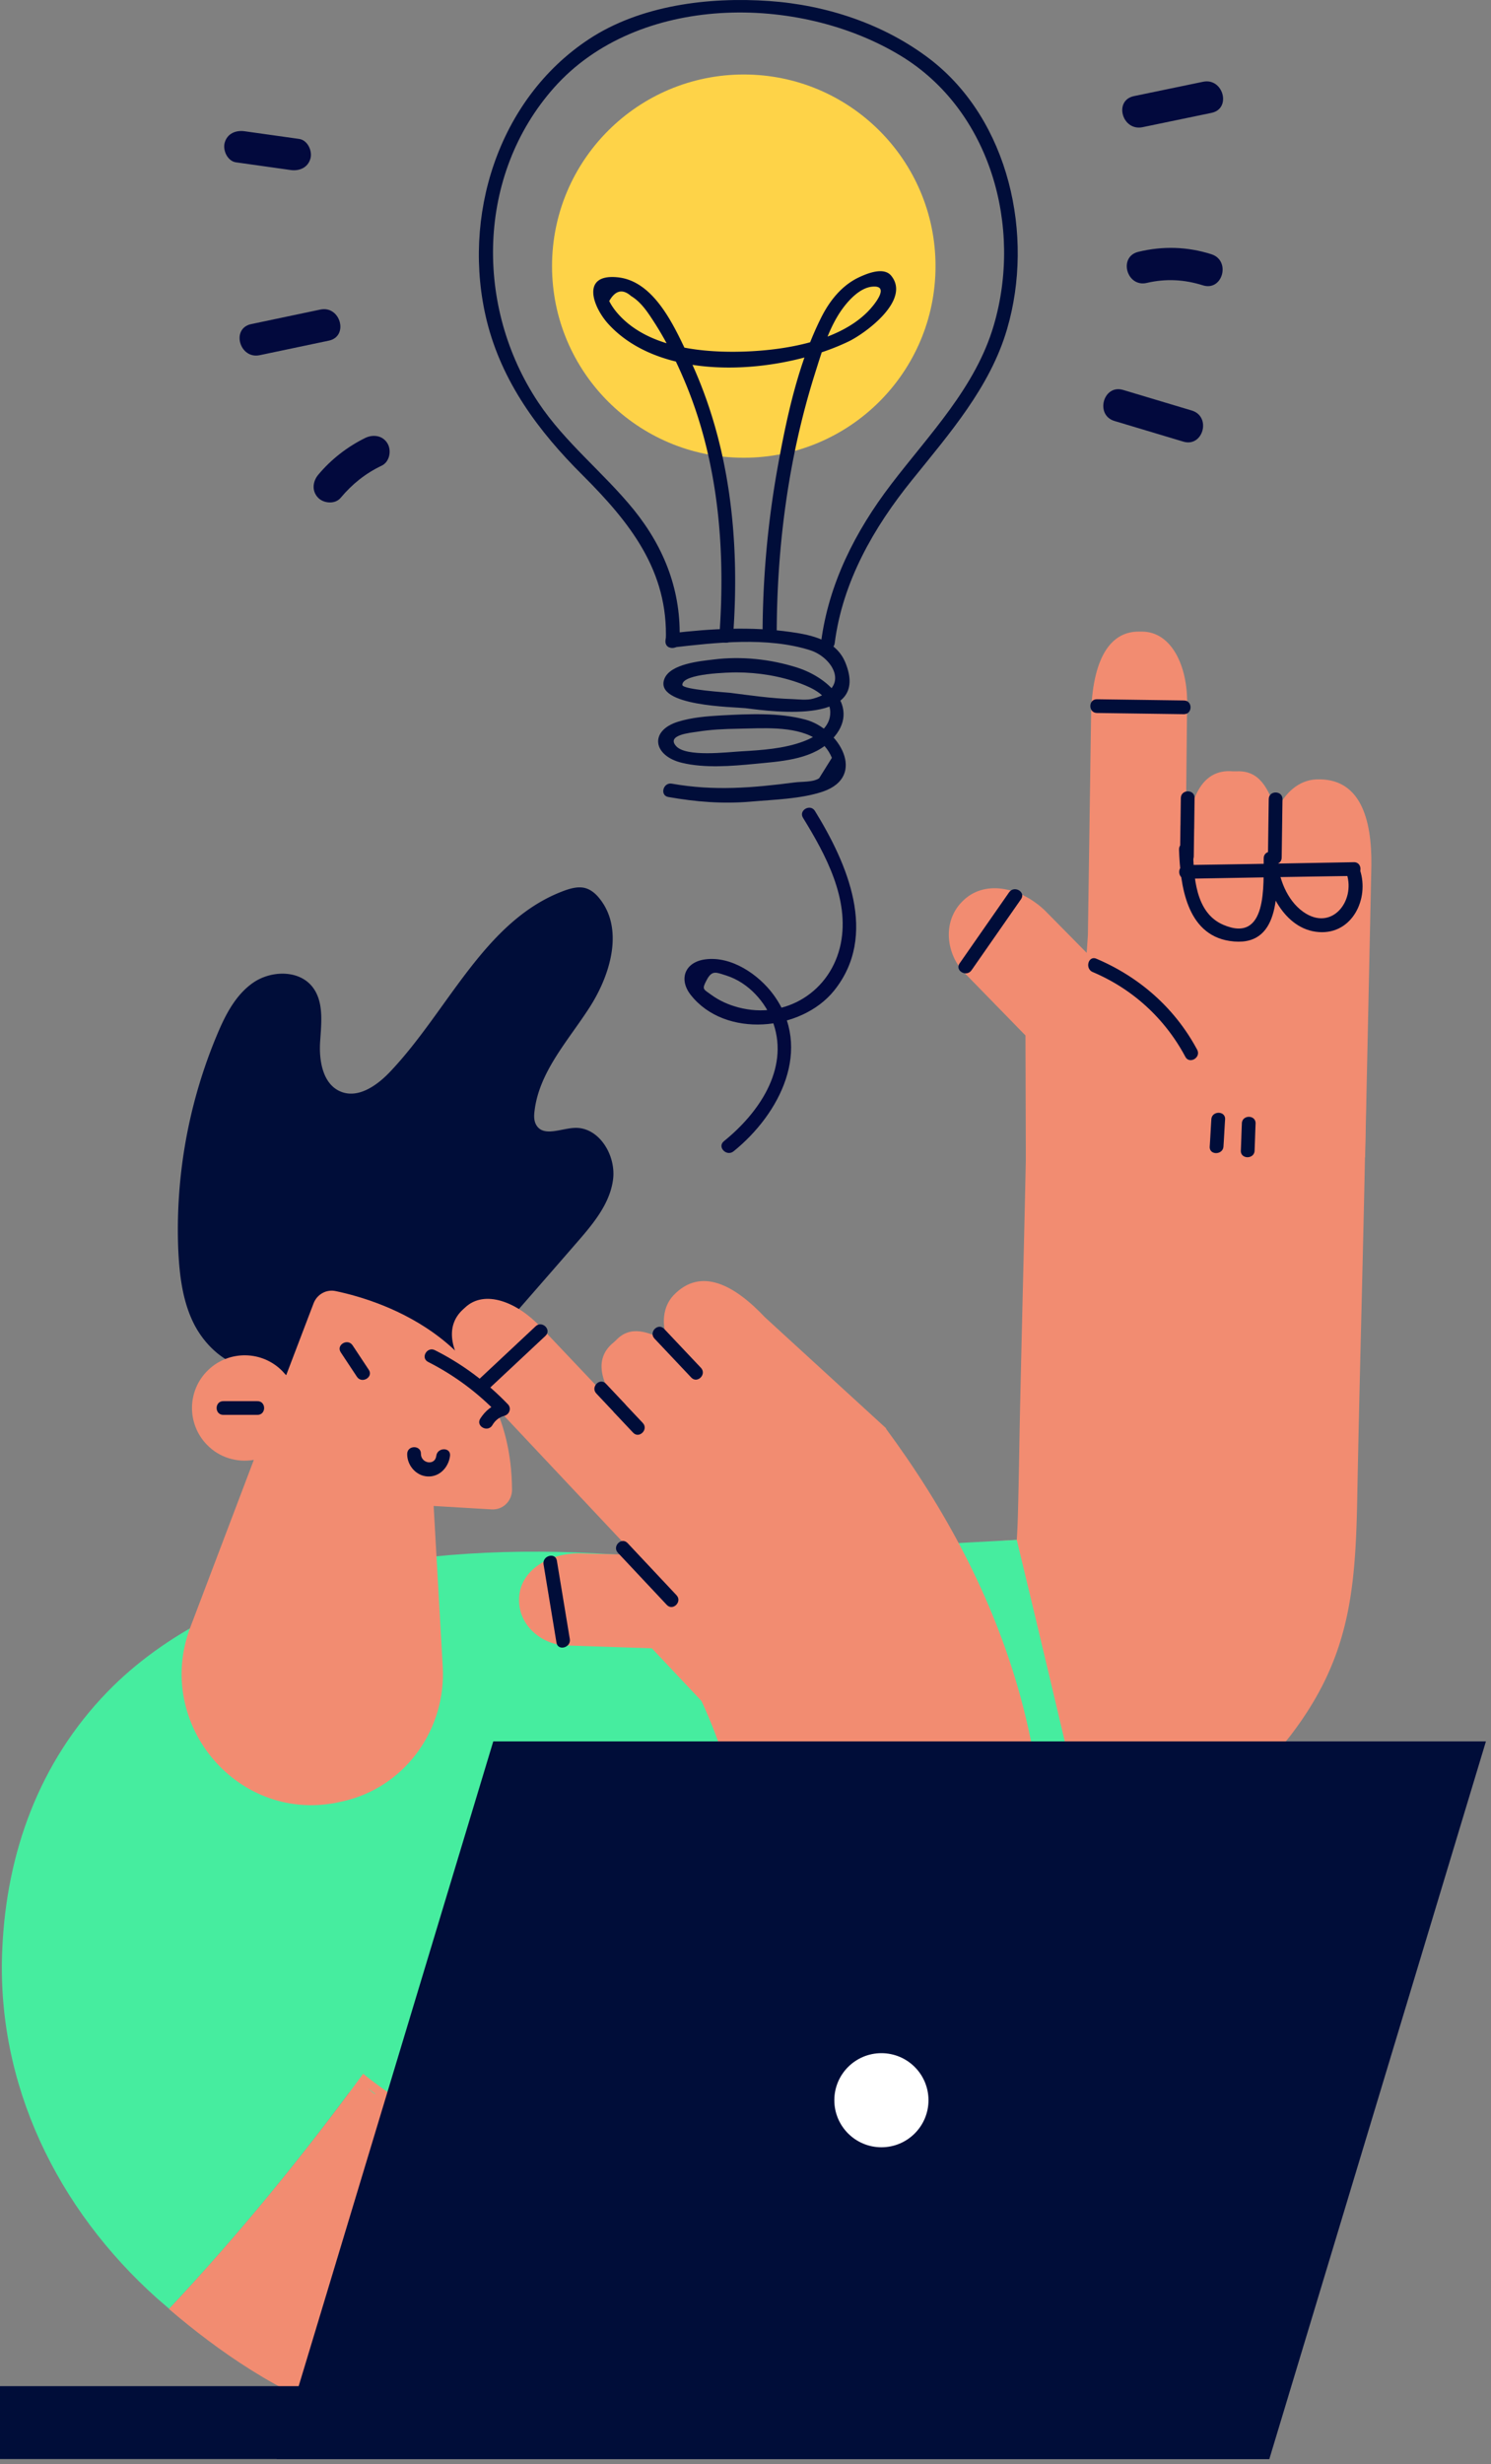
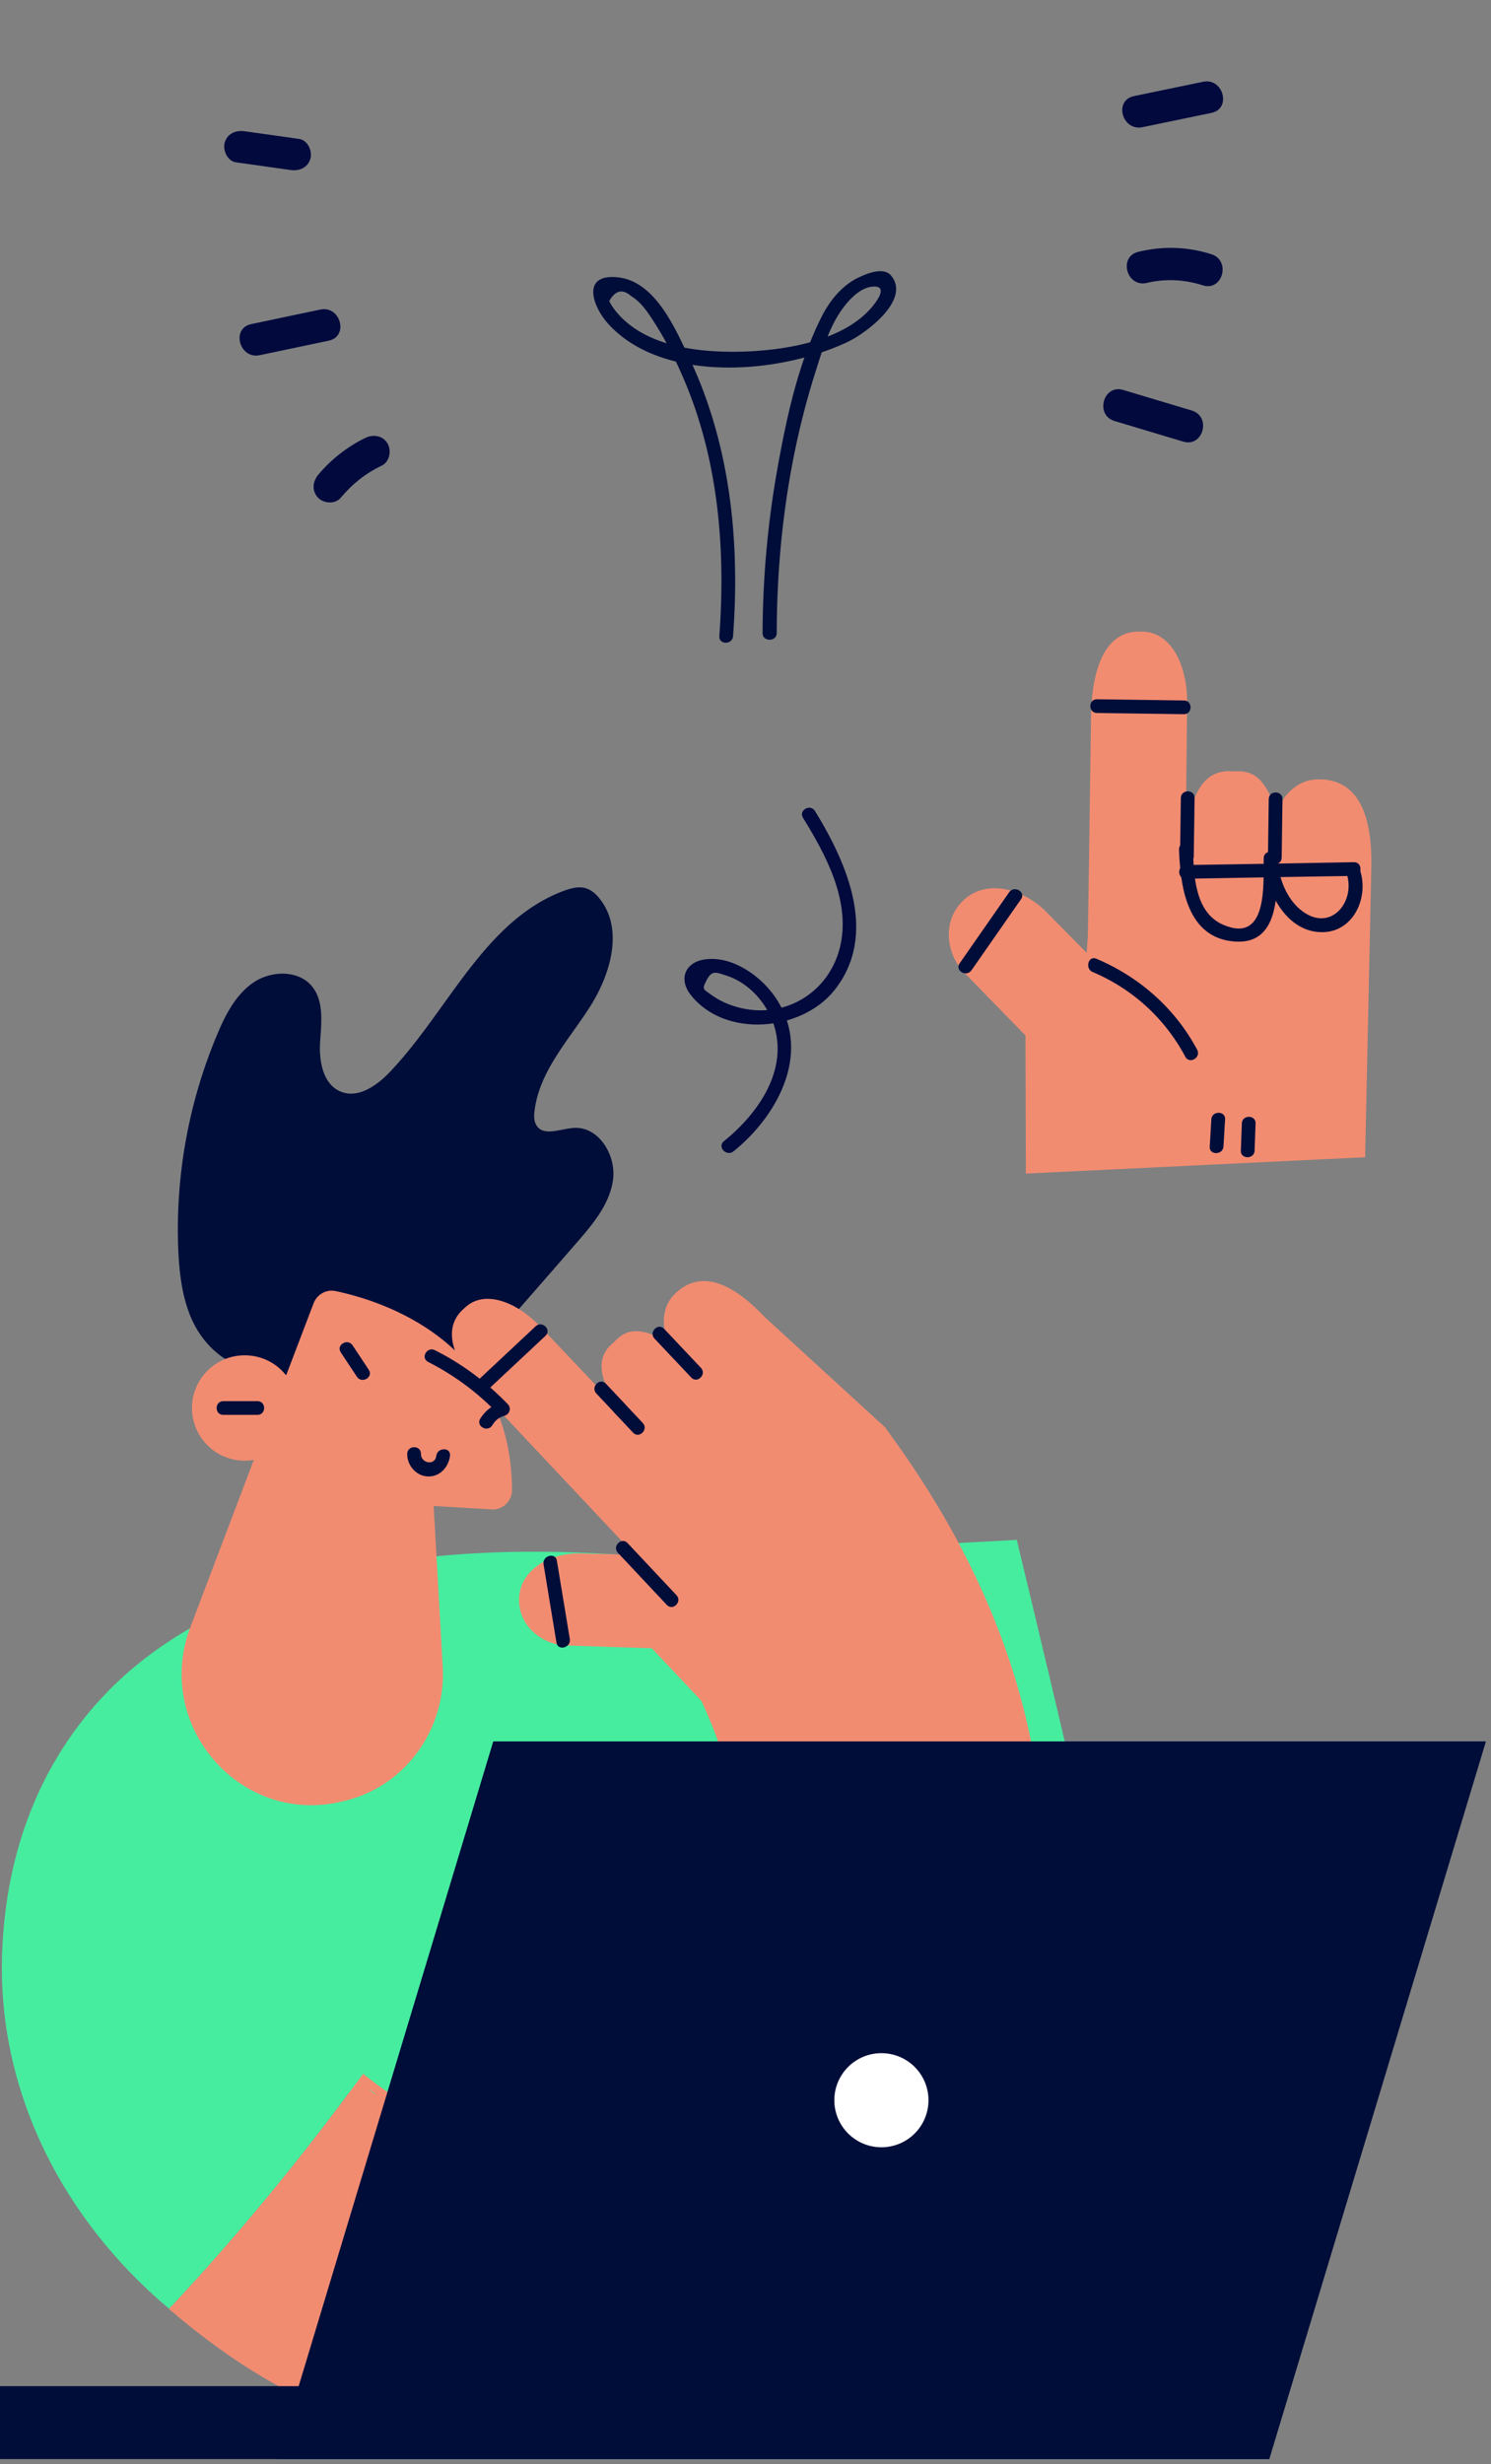
<svg xmlns="http://www.w3.org/2000/svg" width="290" height="479" fill="none">
  <rect width="100%" height="100%" fill="#808080" stroke="none" />
-   <path d="M144.665 88.981c20.597 0 37.294-16.677 37.294-37.25 0-20.572-16.697-37.249-37.294-37.249-20.597 0-37.294 16.678-37.294 37.25s16.697 37.249 37.294 37.249z" fill="#FED348" />
-   <path d="M162.35 125.014c1.533-11.932 7.585-22.491 15.051-31.715 7.231-8.988 15.17-18.016 18.471-29.32 5.344-18.213.393-40.625-14.934-52.44-8.96-6.869-20.16-10.558-31.36-11.343-11.75-.825-25.072.824-35.093 7.457C96.801 19.35 89.727 42.233 94.679 62.37c2.947 11.893 10.06 21.47 18.627 29.987 9.196 9.185 16.741 18.605 16.191 32.304-.079 1.727 2.633 1.727 2.672 0 .393-9.617-2.869-18.095-8.881-25.552-5.895-7.262-13.362-13.032-18.588-20.882-12.38-18.566-12.026-44.197 3.065-61.193 16.269-18.29 47.551-18.29 67.475-6.162 17.409 10.598 23.697 33.206 18.038 52.4-3.537 12.05-12.536 21.157-19.964 30.89-6.955 9.107-12.182 19.352-13.636 30.813-.197 1.727 2.476 1.727 2.672.039z" fill="#000D39" />
  <path d="M151.073 123.05c.039-16.917 2.279-33.991 7.349-50.163 1.257-3.964 2.475-8.203 4.676-11.736 1.297-2.08 3.773-5.102 6.445-5.416 3.773-.432.511 3.572-.786 4.867-6.052 6.123-17.488 7.693-25.623 7.772-7.741.078-17.33-1.139-22.832-7.262-.707-.785-1.336-1.648-1.808-2.59 1.179-2.08 2.594-2.434 4.245-.982 1.965 1.178 3.261 3.18 4.48 5.064 2.436 3.768 4.44 7.85 6.169 12.01 6.406 15.505 7.742 32.461 6.524 49.025-.118 1.727 2.554 1.727 2.672 0 1.376-18.487-.55-37.367-8.606-54.245-2.712-5.691-6.641-14.876-13.99-15.504-6.995-.628-4.716 5.77-1.612 9.145 10.808 11.737 33.797 9.578 46.766 3.297 3.261-1.609 12.025-8.007 8.213-12.717-1.415-1.766-4.559-.51-6.17.236-3.419 1.57-5.816 4.592-7.467 7.89-4.519 9.027-6.759 19.585-8.527 29.437a185.3 185.3 0 00-2.869 31.951c.039 1.648 2.751 1.648 2.751-.079z" fill="#000D39" />
-   <path d="M130.716 125.879c8.528-.982 18.51-2.12 26.841.51 4.401 1.374 8.056 7.34.589 9.42-1.218.353-2.868.118-4.087.079-4.047-.118-8.056-.707-12.064-1.217-.708-.079-9.275-.628-9.275-1.531-.078-2.276 9.353-2.433 10.532-2.433 4.205 0 8.528.706 12.458 2.158 2.397.903 5.698 2.434 5.777 5.535.078 3.022-2.751 4.788-5.148 5.691-3.812 1.452-8.174 1.727-12.222 1.963-2.751.157-10.571 1.138-12.576-.982-2.043-2.198 2.712-2.629 4.048-2.826 2.633-.431 5.305-.549 7.978-.588 4.558-.079 10.728-.589 14.815 1.766 1.572.903 2.712 2.198 3.419 3.886-.825 1.334-1.65 2.63-2.476 3.964-1.179.824-3.458.628-4.794.824-8.174 1.06-15.68 1.688-23.854.236-1.69-.314-2.397 2.276-.707 2.59 5.344.943 10.61 1.374 16.033.903 4.48-.392 9.786-.51 14.069-1.962 8.646-2.983 3.065-12.247-3.38-13.974-5.187-1.413-11.121-1.099-16.426-.824-2.79.157-5.699.393-8.371 1.217-5.698 1.766-4.873 6.673.786 8.007 4.441 1.06 9.589.628 14.108.196 4.755-.471 10.689-.745 14.423-4.16 6.72-6.163.353-12.482-6.17-14.562-5.188-1.649-10.846-2.238-16.23-1.571-2.555.314-8.449.825-9.589 3.769-2.083 5.338 13.597 5.455 15.719 5.691 5.895.746 24.365 3.179 19.492-8.832-1.768-4.356-6.445-5.377-10.61-5.966-7.703-1.099-15.484-.667-23.186.236-1.612.314-1.651 2.983.078 2.787z" fill="#000D39" />
-   <path d="M232.897 182.086c-17.999.667-32.854 14.248-33.168 32.657-.354 20.45-.943 40.899-1.375 61.388-.118 5.888-.197 11.737-.354 17.624a131.462 131.462 0 01-.236 5.574c-.471.039-.904.078-1.375.078-17.174.942-33.875 14.17-33.168 32.657.629 16.878 9.667 25.435 28.059 24.454 20.907-1.139 46.45-1.767 59.812-19.273 11.318-14.837 12.536-27.711 12.89-45.845.471-25.395 1.257-50.791 1.69-76.226.235-17.113-15.13-33.755-32.775-33.088z" fill="#F28C71" />
  <path d="M32.867 364.288l74.156 89.885 114.791-30.498-101.311-97.421-87.636 38.034z" fill="#46ED9F" />
  <path d="M200.238 196.097c0-.392 0-.746-.039-1.138.039.392.039.785.039 1.138z" fill="#F28C71" />
  <path d="M199.454 201.278l-11.79-12.089c-3.497-3.415-4.715-10.127-.157-14.288 4.402-4.043 11.318-2.198 15.798 2.159l8.056 8.164.236-3.454.629-43.451c.432-11.304 4.283-15.583 9.274-15.543h.708c5.698.078 8.802 6.751 8.685 14.052l-.276 26.73c.669-7.694 2.751-14.209 9.196-13.621h.708c4.362-.235 6.209 3.219 7.702 7.89 1.611-3.807 4.48-6.163 7.742-6.32 8.567-.392 10.886 7.576 10.768 16.761l-1.219 56.678-65.982 3.18-.078-26.848z" fill="#F28C71" />
  <path d="M229.673 155.118c-.039 2.001-.039 3.964-.078 5.966h2.672v-.589c.039-1.727-2.672-1.727-2.672 0-.04 2.002-.04 3.964-.079 5.966-.039 1.727 2.672 1.727 2.672 0 .04-2.002.04-3.964.079-5.966h-2.672v.589c-.04 1.727 2.672 1.727 2.672 0 .039-2.002.039-3.965.078-5.966.04-1.727-2.632-1.727-2.672 0zm17.098.237c-.039 3.768-.118 7.575-.157 11.344-.04 1.727 2.672 1.727 2.672 0 .039-3.769.118-7.576.157-11.344.039-1.727-2.672-1.766-2.672 0zm-16.506-19.195l-16.898-.236c-1.729-.039-1.729 2.669 0 2.669l16.898.236c1.73 0 1.73-2.669 0-2.669zm-33.993 37.29c-3.222 4.592-6.406 9.224-9.628 13.816-.983 1.413 1.336 2.748 2.318 1.335 3.223-4.593 6.406-9.224 9.629-13.817.982-1.413-1.337-2.747-2.319-1.334z" fill="#000D39" />
  <path d="M229.322 165.166c.236 6.83 1.415 16.447 9.825 17.742 9.981 1.531 9.235-9.577 9.313-16.093h-2.672c.236 5.927 3.969 13.895 10.729 14.366 6.523.471 9.824-6.516 8.016-12.011-.55-1.649-3.143-.942-2.593.707 1.729 5.298-2.948 11.265-8.449 7.379-3.184-2.238-4.873-6.634-5.031-10.402-.078-1.727-2.672-1.727-2.672 0-.079 5.024.825 16.643-7.86 12.914-5.501-2.355-5.737-9.499-5.894-14.602-.118-1.727-2.791-1.727-2.712 0z" fill="#000D39" />
  <path d="M230.656 170.819c10.886-.197 21.772-.393 32.657-.55 1.729-.039 1.729-2.708 0-2.669-10.885.196-21.771.393-32.657.55-1.729 0-1.729 2.708 0 2.669zm2.201 33.246c-4.323-8.086-11.2-14.13-19.61-17.702-1.572-.667-2.28 1.923-.708 2.59 7.781 3.297 14.03 9.028 17.999 16.447.786 1.53 3.104.196 2.319-1.335zm5.108 18.8c.118-1.766.197-3.493.315-5.259.118-1.727-2.594-1.727-2.673 0-.118 1.766-.196 3.493-.314 5.259-.118 1.728 2.554 1.688 2.672 0zm6.053.786c.078-1.767.118-3.533.196-5.26.039-1.727-2.633-1.727-2.672 0-.079 1.766-.118 3.533-.197 5.26-.078 1.727 2.633 1.727 2.673 0zM49.53 266.122c-5.03-.392-9.313-4.082-11.671-8.517-2.319-4.435-2.947-9.577-3.183-14.601a97.881 97.881 0 017.584-41.96c1.612-3.846 3.616-7.732 7.074-10.087 3.458-2.316 8.724-2.434 11.357.785 2.358 2.904 1.808 7.065 1.572 10.794s.55 8.242 4.009 9.655c3.419 1.414 7.113-1.216 9.628-3.885 11.357-11.972 18.352-29.439 33.836-35.169 1.296-.471 2.75-.864 4.087-.511 1.139.314 2.082 1.139 2.79 2.041 4.794 5.967 2.122 14.916-2.044 21.314-4.165 6.437-9.746 12.442-10.61 20.057-.118.942-.118 1.963.432 2.787 1.415 2.12 4.637.589 7.192.432 4.794-.354 8.252 5.181 7.663 9.969-.59 4.75-3.891 8.675-7.035 12.286-6.405 7.379-12.85 14.719-19.256 22.098-2.397 2.787-4.873 5.574-7.938 7.615-8.331 5.574-20.75 3.965-27.352-3.572l-8.134-1.531z" fill="#000D39" />
  <path d="M.444 378.853c.826-18.762 7.192-36.307 20.396-49.928 11.24-11.618 27.077-19.076 42.639-22.844 18.038-4.357 36.94-5.142 55.411-3.964 2.043.118 4.087.471 6.091.942 24.64-1.099 72.78-3.729 72.78-3.729 4.402 18.213 9 37.681 13.244 55.815-18.863 4.553-38.394 2.159-58.162 4.043-.982 1.727-3.143 2.748-7.23 2.826-7.978.157-18.274-.157-28.885-.118-.471.04-.943.079-1.414.079-1.14.078-2.24.039-3.38-.039-19.885.235-40.006 2.001-48.023 10.283-12.34 12.757-4.322 21.942 6.72 30.852C59 419.007 46.424 434.393 32.905 448.798c-.786-.667-1.572-1.373-2.319-2.001C11.173 429.448-.774 405.151.444 378.853z" fill="#46ED9F" />
  <path d="M37.03 316.284l12.34-32.5c-3.263.55-6.72-.431-9.157-2.983-3.93-4.082-3.812-10.558.275-14.483 4.087-3.925 10.571-3.808 14.5.274.237.236.433.511.669.746L61 253.326c.669-1.727 2.476-2.748 4.284-2.356 9.039 1.885 34.11 9.735 34.307 38.624 0 2.198-1.807 3.964-4.008 3.807l-11.24-.667 1.77 31.244c.667 11.814-6.839 22.726-18.235 25.866-.55.157-1.061.275-1.612.393-19.767 4.553-36.43-15.073-29.237-33.953zm-4.163 132.552c9.196 7.89 22.007 16.996 34.976 20.764 24.483 13.542 65.549 6.555 85.788-5.888 21.928-13.502 38.041-36.621 44.682-61.271 6.406-23.746 6.642-49.299.039-73.085-5.266-18.919-14.54-36.111-26.094-51.733-13.872 14.052-27.705 28.143-42.167 41.41 10.729 16.996 16.506 36.503 14.03 57.228-1.69 14.13-7.703 28.653-19.649 36.386-10.807 7.026-22.558 5.142-34.465 2.59-.393-.078-.786-.157-1.179-.196-.04 0-.079-.039-.079-.039-5.03-2.905-12.025-6.987-18.116-11.893-11.672 15.936-24.247 31.322-37.766 45.727zm38.709-42.901c.432.314.865.667 1.454 1.099-.079.118-.668-.353-1.454-1.099z" fill="#F28C71" />
  <path d="M126.786 320.407l-16.584-.55c-4.48-.039-9.549-3.689-9.235-9.341.315-5.456 6.013-8.636 11.75-8.557l10.493.275-2.043-2.434-27.352-29.085c-6.956-7.772-7.152-13.031-3.812-16.132l.472-.432c3.772-3.533 10.06-1.099 14.658 3.768l16.898 17.82c-4.48-5.495-7.27-11.108-2.672-14.798l.471-.431c2.751-2.905 6.131-1.767 10.1.353-1.375-3.533-.982-6.908 1.061-9.067 5.384-5.652 11.986-1.884 17.763 4.239l23.579 21.588-25.23 64.333-20.317-21.549z" fill="#F28C71" />
  <path d="M120.182 301.841c3.183 3.376 6.327 6.751 9.51 10.127 1.179 1.256 3.065-.628 1.886-1.884-3.183-3.376-6.327-6.751-9.51-10.127-1.179-1.256-3.065.628-1.886 1.884zm-4.199-30.97l3.772 4.004 1.887-1.884c-.118-.118-.236-.275-.393-.393-1.179-1.256-3.066.628-1.887 1.884l3.773 4.004c1.179 1.256 3.065-.628 1.886-1.884l-3.772-4.004-1.887 1.884c.118.118.236.275.393.393 1.179 1.256 3.066-.628 1.887-1.884l-3.773-4.004c-1.179-1.295-3.065.628-1.886 1.884zm11.312-10.674c2.397 2.512 4.755 5.063 7.152 7.575 1.179 1.256 3.066-.628 1.887-1.884-2.397-2.512-4.755-5.063-7.153-7.575-1.178-1.256-3.065.628-1.886 1.884zm-23.106-2.396l-11.24 10.519c-1.257 1.177.63 3.061 1.887 1.884 3.734-3.493 7.506-7.026 11.24-10.519 1.296-1.178-.629-3.062-1.887-1.884zm1.531 46.276c.825 5.064 1.689 10.166 2.515 15.23.275 1.687 2.869.981 2.593-.707-.825-5.063-1.689-10.166-2.515-15.229-.275-1.688-2.868-.981-2.593.706z" fill="#000D39" />
  <path d="M83.285 264.748c5.109 2.591 9.628 5.966 13.597 10.088l.59-2.238c-1.808.628-3.026 1.57-4.048 3.141-.943 1.452 1.376 2.786 2.319 1.334.55-.981 1.375-1.609 2.436-1.884.944-.314 1.336-1.492.59-2.237-4.127-4.279-8.842-7.811-14.148-10.48-1.532-.825-2.908 1.491-1.336 2.276zm-33.21 7.615h-6.641c-1.73 0-1.73 2.669 0 2.669h6.641c1.73 0 1.73-2.669 0-2.669zm16.197-9.499c1.061 1.57 2.083 3.179 3.144 4.749.943 1.452 3.262.079 2.319-1.334-1.061-1.57-2.083-3.18-3.144-4.75-.944-1.452-3.262-.118-2.319 1.335zM79.2 282.606c-.04 2.198 1.69 4.278 3.969 4.396 2.358.118 4.087-1.806 4.362-4.004.197-1.727-2.476-1.687-2.672 0-.236 1.963-2.987 1.492-2.987-.392.04-1.727-2.633-1.727-2.672 0zM53.813 478h193.072l42.128-139.498H95.94L53.813 478z" fill="#000D39" />
  <path d="M-.001 478.002h246.872v-14.17H-.001v14.17z" fill="#000D39" />
  <path d="M171.434 417.397c5.057 0 9.156-4.095 9.156-9.146 0-5.051-4.099-9.146-9.156-9.146s-9.157 4.095-9.157 9.146c0 5.051 4.1 9.146 9.157 9.146z" fill="#fff" />
  <path d="M45.91 31.557c3.538.51 7.074.981 10.611 1.492 1.69.235 3.34-.432 3.851-2.198.433-1.453-.51-3.611-2.2-3.847-3.537-.51-7.074-.981-10.61-1.492-1.69-.235-3.341.432-3.852 2.198-.432 1.453.51 3.612 2.2 3.847zm4.604 37.486l13.44-2.826c3.93-.824 2.279-6.868-1.65-6.044l-13.44 2.826c-3.97.824-2.28 6.869 1.65 6.044zm15.758 27.711c2.24-2.669 4.834-4.75 7.978-6.24 1.533-.747 1.926-2.905 1.14-4.28-.904-1.57-2.751-1.844-4.284-1.137-3.537 1.727-6.72 4.2-9.235 7.222-1.061 1.295-1.258 3.14 0 4.435 1.061 1.1 3.301 1.335 4.401 0zm155.933-72.027c4.48-.942 8.96-1.845 13.44-2.787 3.929-.824 2.279-6.869-1.651-6.045-4.48.942-8.96 1.845-13.44 2.787-3.969.825-2.318 6.83 1.651 6.045zm.867 30.264c3.694-.863 7.271-.667 10.886.471 3.851 1.217 5.502-4.828 1.651-6.044-4.677-1.492-9.471-1.61-14.187-.471-3.969.942-2.28 6.986 1.65 6.044zm-6.29 26.848c4.441 1.335 8.921 2.67 13.361 4.004 3.852 1.177 5.541-4.868 1.651-6.045-4.441-1.335-8.921-2.67-13.362-4.004-3.851-1.138-5.501 4.907-1.65 6.045zM142.666 223.81c9-7.261 15.523-19.939 7.742-30.498-2.869-3.886-8.135-7.497-13.204-6.83-4.009.511-5.266 3.886-2.83 6.948 6.681 8.439 21.457 7.026 27.823-.825 8.725-10.794 2.594-24.767-3.694-34.972-.903-1.453-3.222-.118-2.318 1.334 4.401 7.144 9.078 15.779 7.349 24.454-1.887 9.302-10.729 14.837-19.925 12.403-1.925-.51-3.694-1.295-5.305-2.473-1.493-1.099-1.847-.981-.864-2.826 1.061-2.041 1.886-1.491 3.811-.903 4.323 1.374 7.742 5.181 9.196 9.381 3.026 8.95-2.986 17.467-9.667 22.845-1.336 1.138.55 3.022 1.886 1.962z" fill="#02093D" />
</svg>